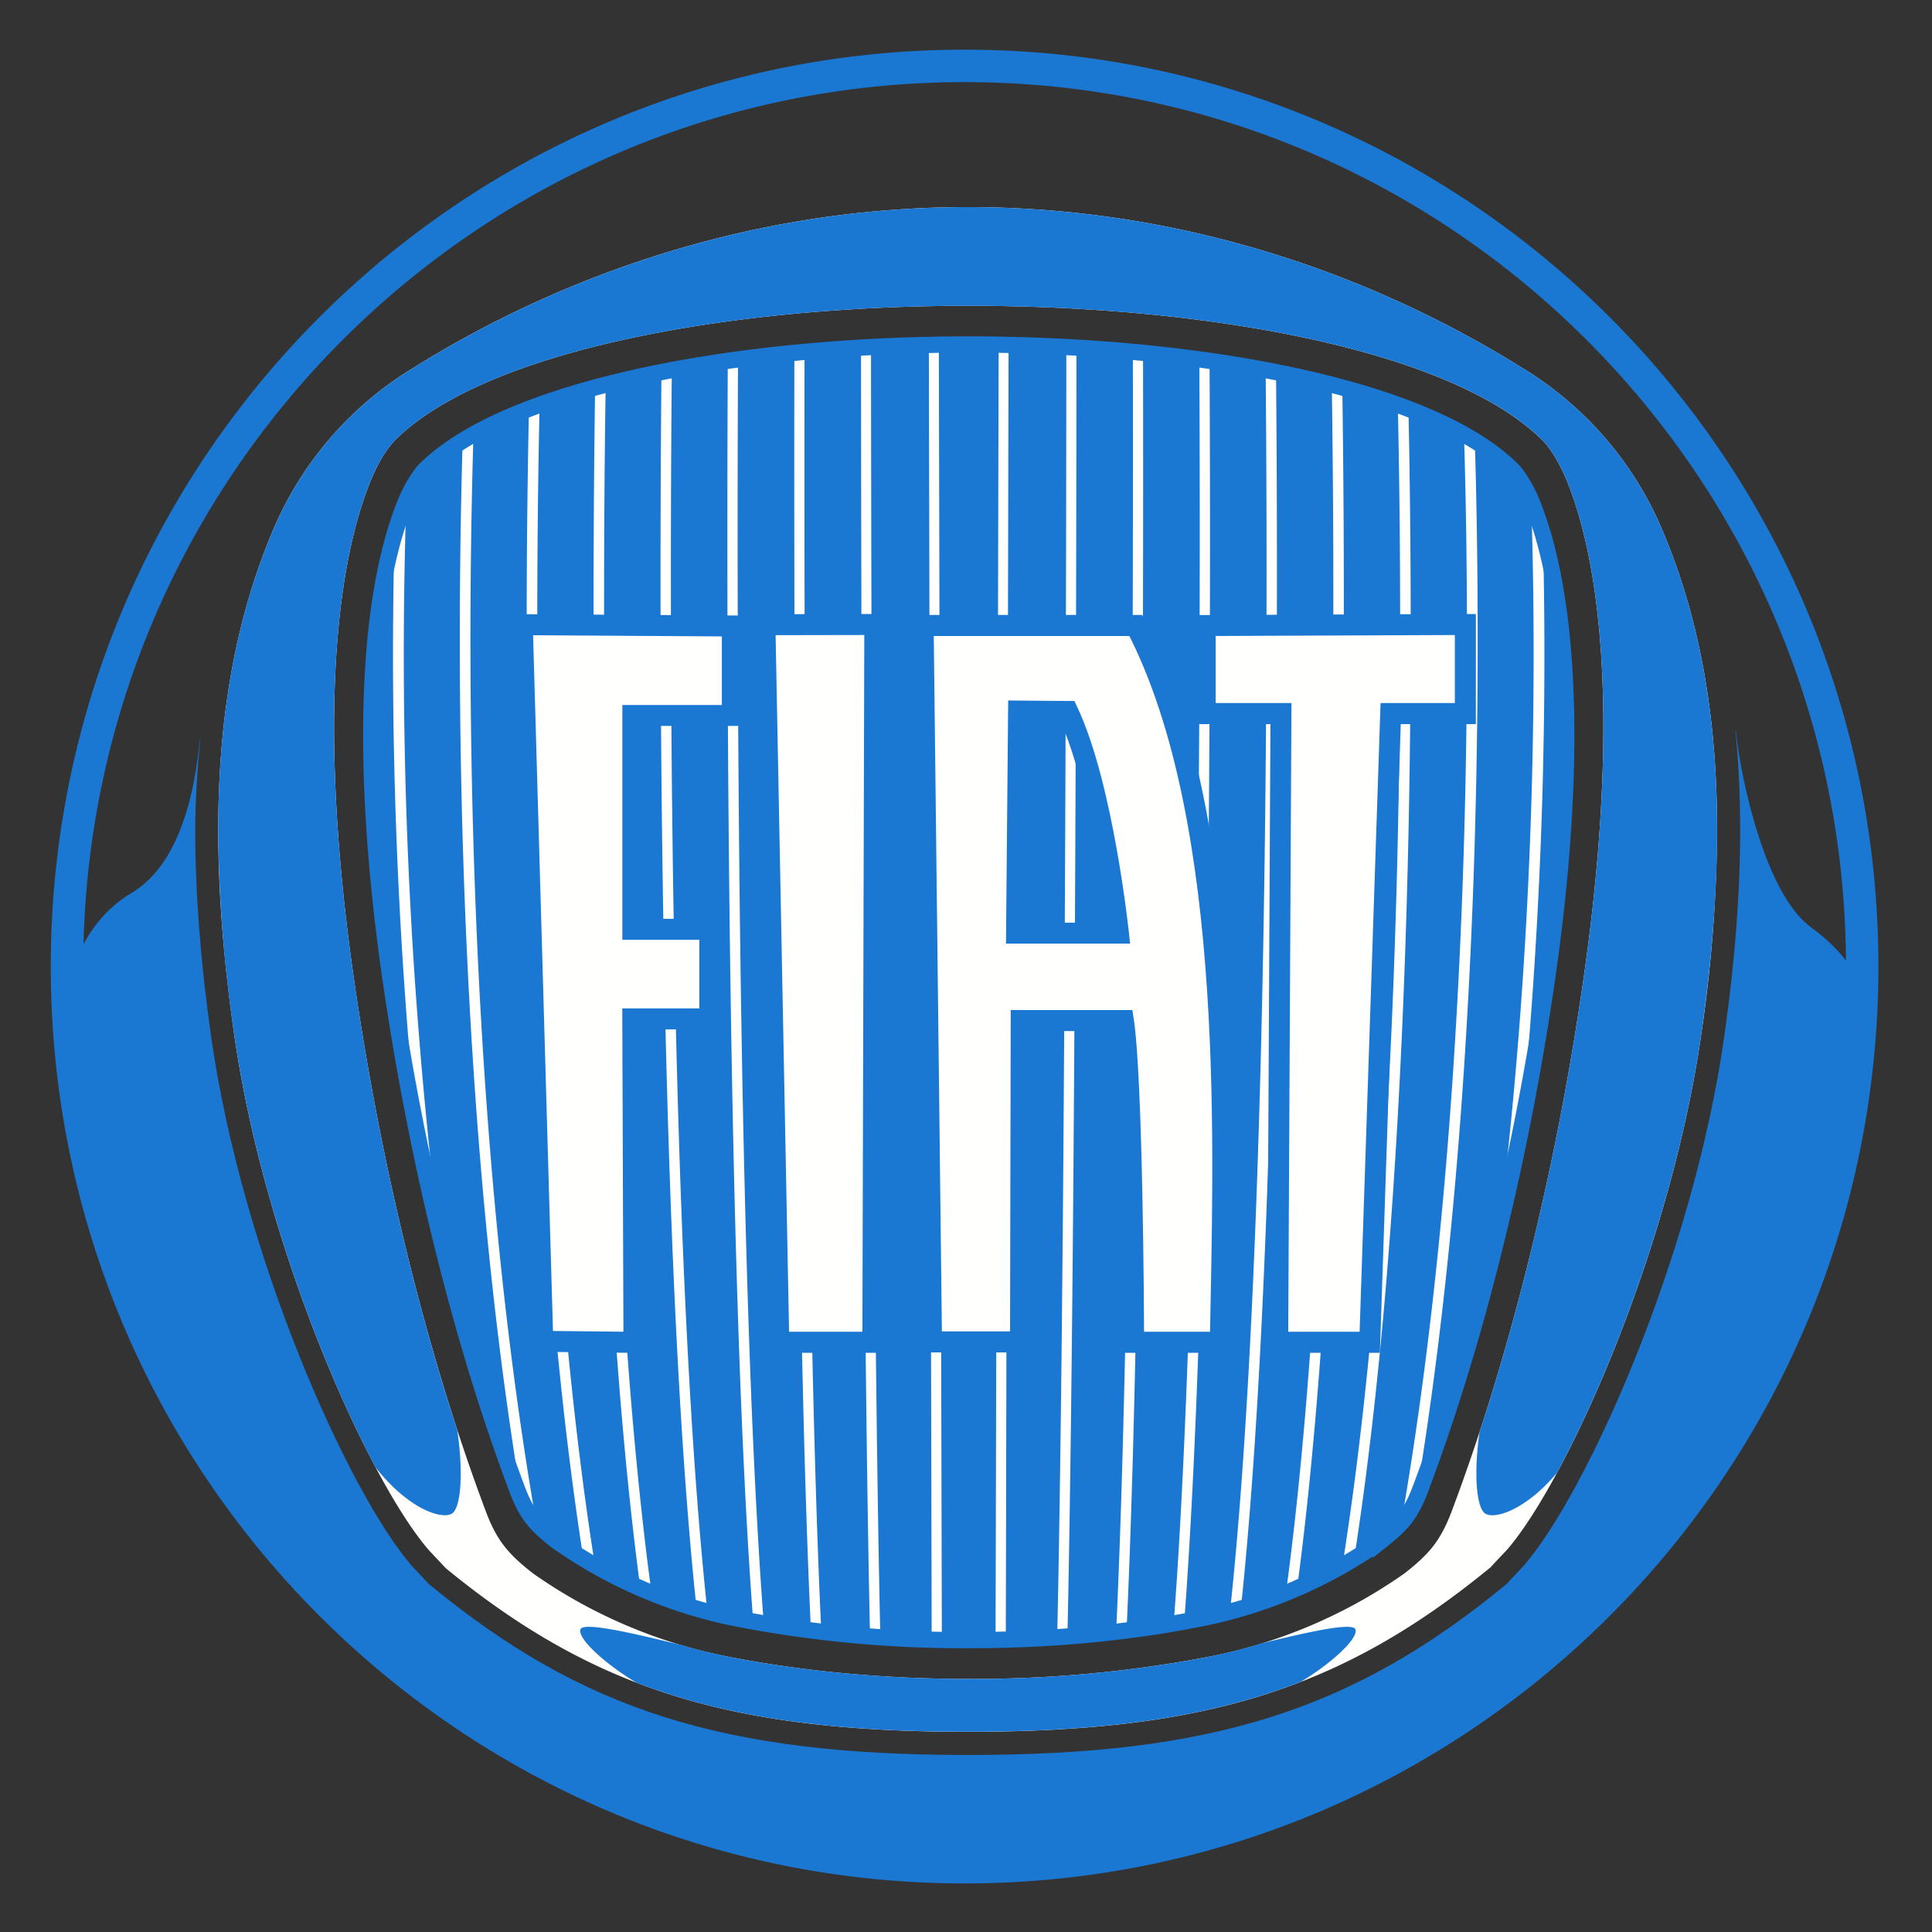
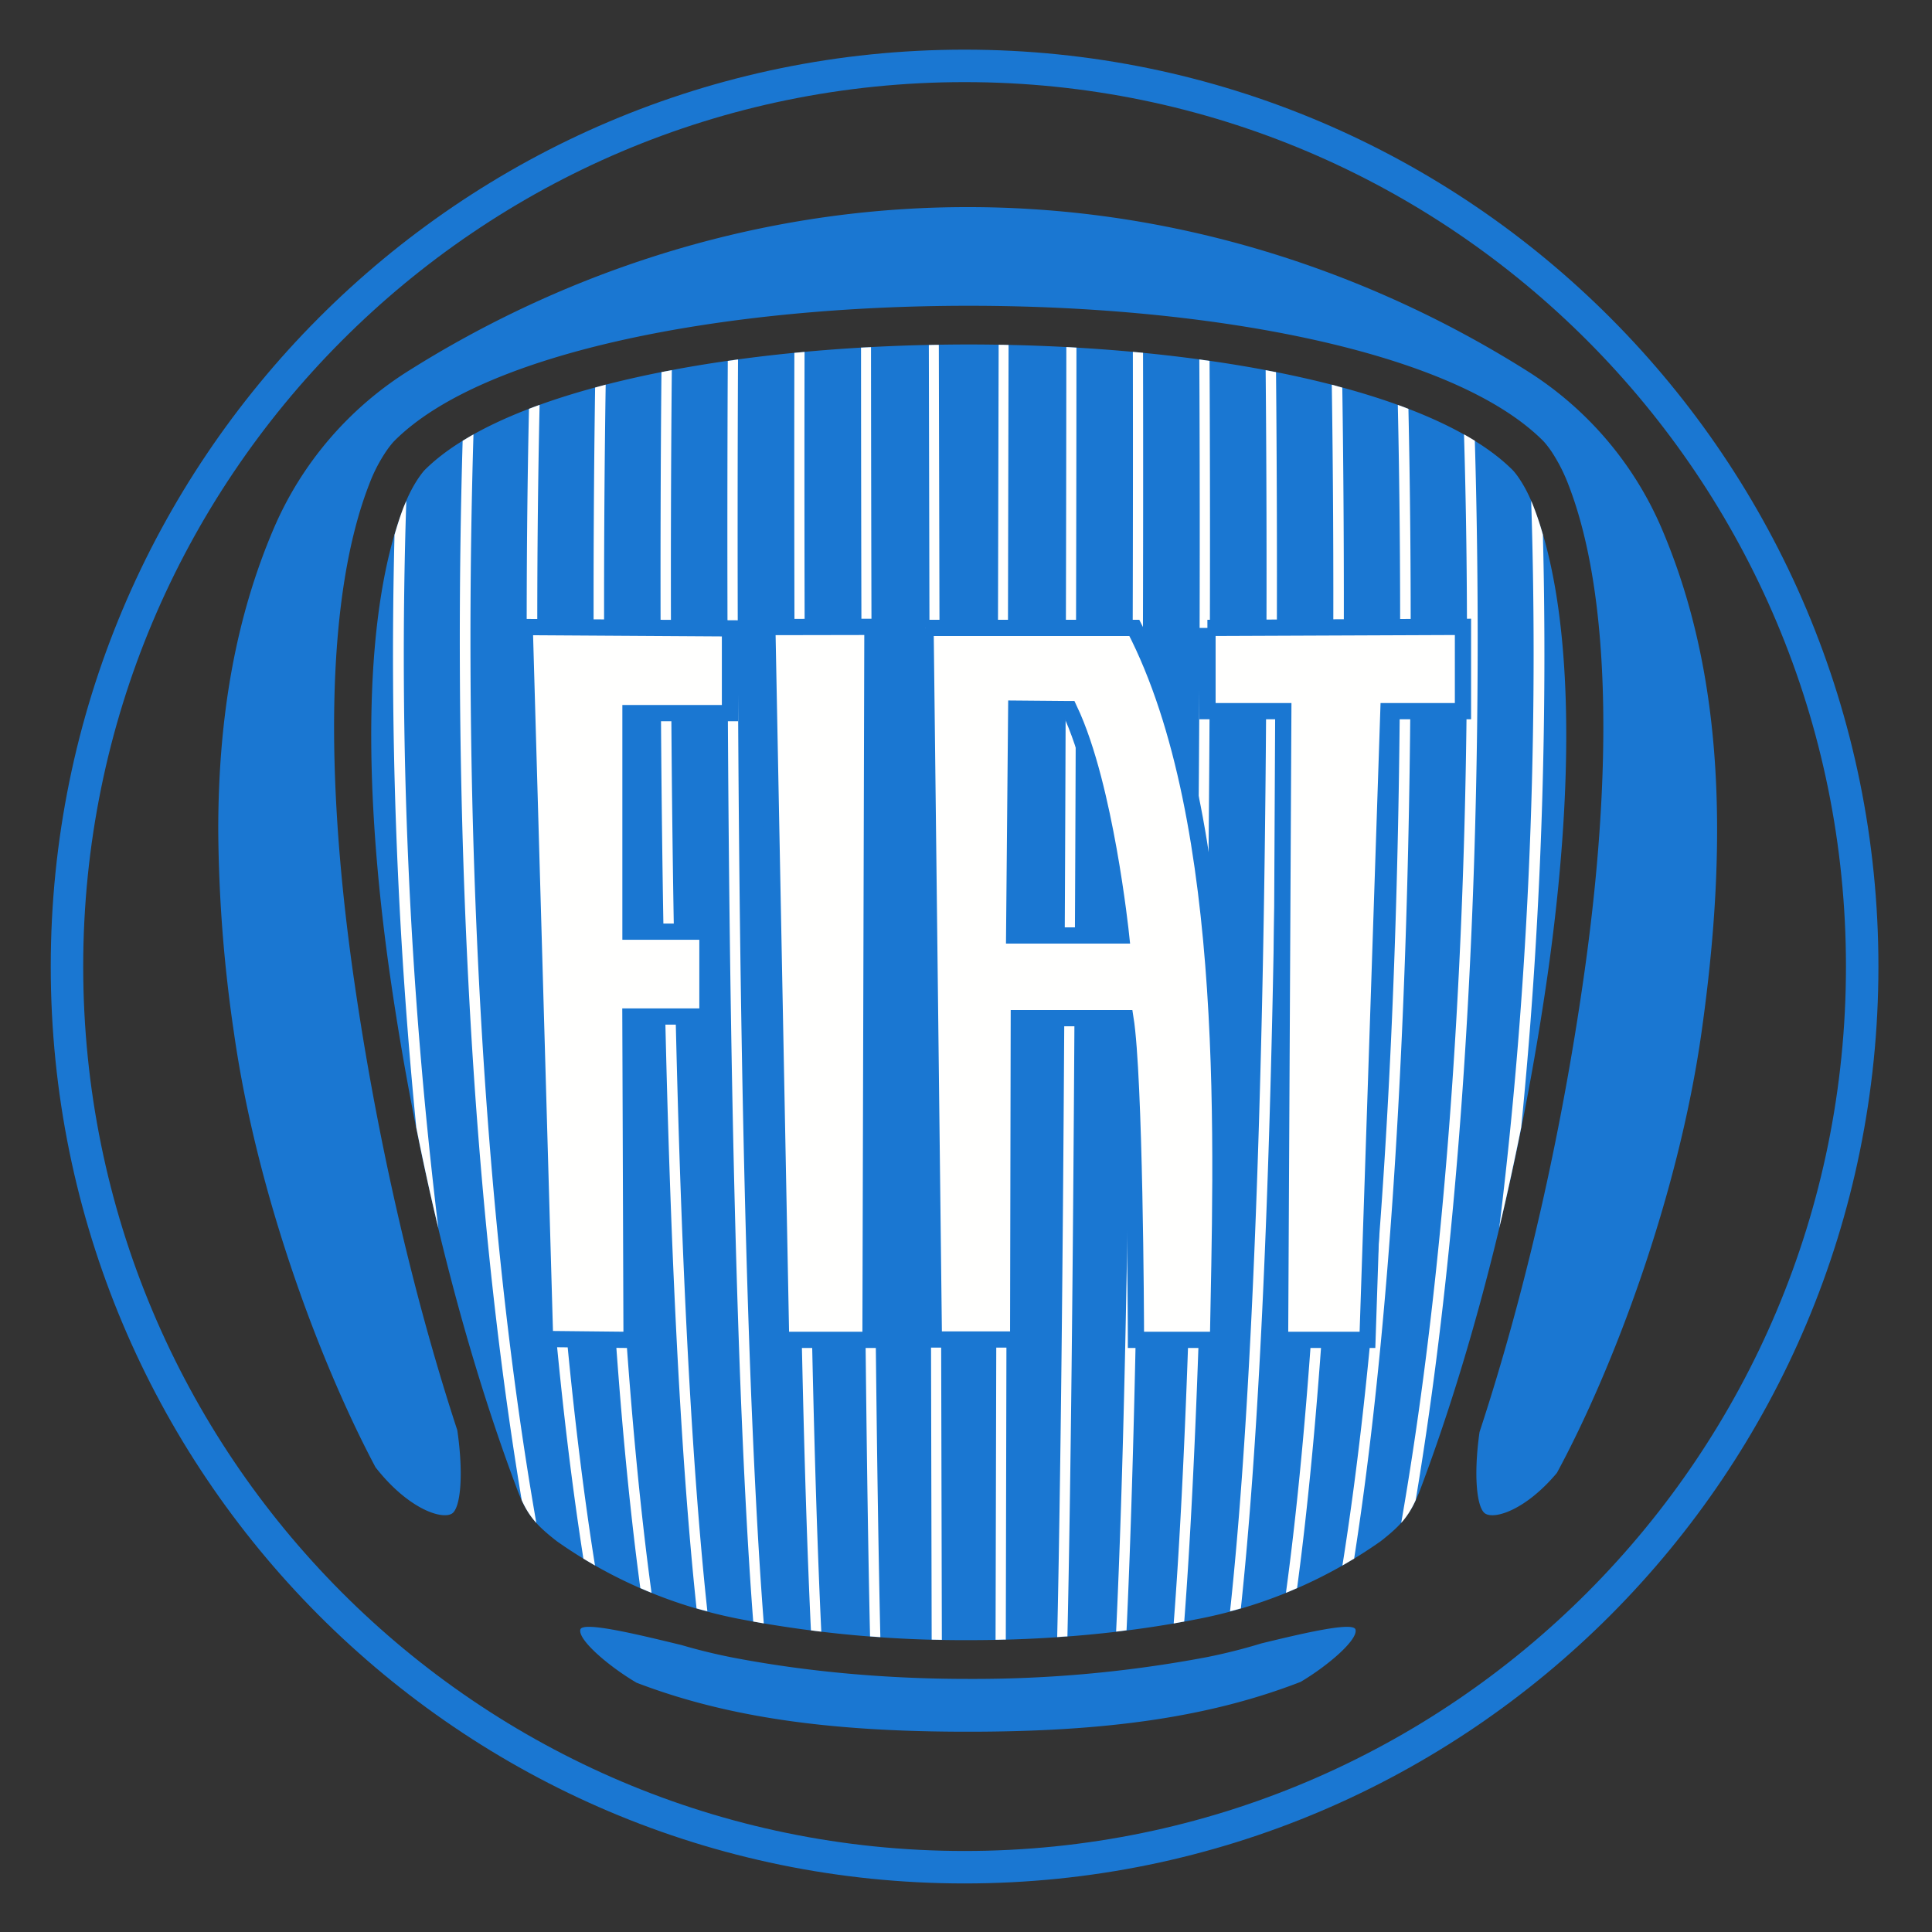
<svg xmlns="http://www.w3.org/2000/svg" width="30" height="30" viewBox="0 0 30 30">
  <rect x="0" y="0" width="30" height="30" fill="#333333" stroke="none" />
  <g fill="none" fill-rule="evenodd">
    <path fill="#1A77D2" d="M24.024 15.185c-.38 2.632-1.039 5.463-1.961 7.919-.154.412-.291.566-.622.827a7.35 7.35 0 0 1-2.872 1.215c-1.058.207-2.25.322-3.51.322h-.033a18.47 18.47 0 0 1-3.51-.322 7.34 7.34 0 0 1-2.871-1.215c-.332-.26-.471-.415-.623-.827-.922-2.456-1.58-5.287-1.96-7.919-.439-3.044-.412-5.728.214-7.33.078-.2.162-.343.224-.434.054-.079.09-.118.09-.118 1.262-1.266 4.793-1.953 8.452-1.954 3.66.001 7.19.688 8.45 1.954 0 0 .039.04.092.118.062.091.147.234.224.434.627 1.602.654 4.286.216 7.33" />
-     <path fill="#1A77D2" d="M1.044 15.383c.156-.767.549-1.253 1.002-1.52.772-.459.983-1.637 1.053-2.34l.013-.074c-.044.466-.08.934-.08 1.44 0 .982.08 2.029.245 3.2.487 3.427 2.141 7.097 3.113 8.22l.055.06.226.24.01.006c2.37 1.946 4.552 2.636 8.333 2.636h.025c3.781 0 5.961-.69 8.333-2.636l.01-.007.219-.232.062-.067c.975-1.127 2.626-4.793 3.112-8.22.166-1.171.246-2.218.246-3.2 0-.54-.023-1.053-.074-1.548l.006.008c.072.703.448 2.53 1.174 3.055.37.268.627.57.785.937-.177 7.57-6.347 13.653-13.934 13.653-7.573 0-13.735-6.06-13.934-13.61" />
    <path stroke="#1A77D2" stroke-width=".504" d="M28.916 15.008c0 7.724-6.24 13.986-13.938 13.986S1.04 22.732 1.04 15.008c0-7.723 6.24-13.985 13.938-13.985s13.938 6.262 13.938 13.985z" />
-     <path fill="#FFFFFE" d="M24.586 15.217c-.392 2.734-1.078 5.675-2.037 8.231-.18.485-.364.688-.738.982a7.913 7.913 0 0 1-3.076 1.303 19.469 19.469 0 0 1-3.676.337h-.033c-1.319 0-2.57-.122-3.676-.337a7.904 7.904 0 0 1-3.076-1.303c-.374-.295-.56-.498-.738-.983-.96-2.557-1.644-5.499-2.038-8.23-.455-3.149-.437-5.98.238-7.705.088-.228.185-.395.26-.505.073-.106.126-.16.126-.16 1.392-1.397 5.156-2.099 8.92-2.099 3.764 0 7.528.702 8.921 2.1 0 0 .053.053.126.16.074.109.17.276.26.504.675 1.726.692 4.556.237 7.705zm1.22-7.002a5.401 5.401 0 0 0-2.102-2.461c-2.345-1.476-5.008-2.344-7.703-2.508a15.33 15.33 0 0 0-.962-.03h-.025c-.321 0-.644.01-.962.03-2.694.164-5.357 1.032-7.703 2.509a5.403 5.403 0 0 0-2.102 2.46c-.577 1.356-.858 2.884-.858 4.673 0 .966.08 1.997.244 3.15.476 3.361 2.084 6.945 3.028 8.035l.261.278c2.287 1.874 4.406 2.54 8.092 2.54h.025c3.687 0 5.808-.667 8.105-2.553l-.003.005c.016-.02.058-.066.2-.215l.06-.064c.938-1.085 2.542-4.664 3.019-8.026a22.41 22.41 0 0 0 .243-3.15c0-1.79-.279-3.317-.857-4.673z" />
    <path fill="#1A77D2" d="M24.175 22.872c-.481.572-.96.723-1.11.632-.132-.078-.188-.579-.091-1.267.74-2.25 1.28-4.709 1.612-7.02.455-3.149.438-5.98-.237-7.705a2.639 2.639 0 0 0-.26-.505c-.073-.106-.126-.16-.126-.16-1.393-1.397-5.157-2.099-8.92-2.099-3.765 0-7.529.702-8.921 2.1 0 0-.053.053-.126.16a2.447 2.447 0 0 0-.26.504c-.675 1.726-.693 4.556-.238 7.705.332 2.3.868 4.75 1.603 6.992.102.703.048 1.216-.085 1.295-.16.095-.68-.075-1.185-.72-.866-1.63-1.844-4.25-2.198-6.746a22.39 22.39 0 0 1-.244-3.15c0-1.79.28-3.317.858-4.673a5.403 5.403 0 0 1 2.102-2.46c2.346-1.477 5.01-2.345 7.703-2.509.318-.02.64-.03.962-.03h.025c.32 0 .646.01.962.03 2.695.164 5.358 1.032 7.703 2.508a5.401 5.401 0 0 1 2.102 2.46c.578 1.357.857 2.885.857 4.674 0 .966-.08 1.997-.243 3.15-.362 2.546-1.37 5.217-2.245 6.834m-3.977 3.243c.43-.255.893-.657.85-.812-.034-.125-.813.058-1.459.215a8.781 8.781 0 0 1-.854.215 19.469 19.469 0 0 1-3.676.337h-.033c-1.319 0-2.57-.122-3.676-.337a8.788 8.788 0 0 1-.765-.188c-.665-.161-1.537-.375-1.573-.242-.043.157.437.57.872.826 1.412.541 3.012.761 5.13.761h.025c2.131 0 3.738-.223 5.16-.775" />
    <path fill="#FFFFFE" d="M6.309 7.778l-.033.077c-.056.14-.104.293-.15.45a74.626 74.626 0 0 0 .338 9.203c.104.52.217 1.042.342 1.56a74.073 74.073 0 0 1-.497-11.29zm4.123-2.03l-.161.03c-.051 5.55.014 14.216.545 19.197.056.017.112.03.168.045-.537-4.982-.604-13.707-.552-19.272zm-3.08.998c-.058.032-.113.066-.168.099-.12 4.11-.05 10.662.917 16.449.065.144.136.253.227.354-1.034-5.917-1.102-12.716-.976-16.902zm2.053-.773l-.164.045c-.075 5.143-.006 13.385.702 18.642.057.024.115.05.174.073-.718-5.268-.79-13.593-.712-18.76zm5.018-.615l.044 20.102.158.003-.047-20.108c-.052 0-.103.001-.155.003zm-1.053.04c.003 6.345.035 15.29.14 20.012l.16.011c-.107-4.719-.14-13.68-.145-20.03l-.155.007zm-.878.067l-.157.014c-.011 6.144.033 15.115.257 19.837.053.007.106.015.161.02-.225-4.718-.272-13.718-.26-19.871zm-1.031.117l-.16.022c-.028 5.881.028 14.773.395 19.575l.164.029c-.37-4.8-.428-13.734-.4-19.626zm-3.082.705c-.056.02-.11.04-.165.062-.102 4.679-.03 12.267.845 17.853.06.037.12.071.18.107-.893-5.62-.963-13.319-.86-18.022zm10.244-.705c.03 5.892-.03 14.826-.398 19.627l.164-.03c.366-4.802.423-13.694.393-19.575l-.16-.022zm1.03.166c.051 5.565-.016 14.29-.553 19.272a3.82 3.82 0 0 0 .168-.045c.532-4.98.597-13.646.546-19.196l-.161-.031zM16.416 25.42c.054-.003.106-.008.159-.01.104-4.723.137-13.668.14-20.012l-.157-.009c-.004 6.35-.037 15.312-.142 20.031zm-.957.042c.054 0 .106-.003.159-.003l.043-20.102a3.917 3.917 0 0 0-.154-.003l-.048 20.108zm2.132-19.998c.01 6.153-.035 15.153-.26 19.871.055-.005.108-.013.162-.02.223-4.722.268-13.693.256-19.837l-.158-.014zm5.142 1.281c.125 4.186.056 10.984-.975 16.902.09-.101.16-.21.225-.354.967-5.787 1.039-12.339.918-16.45-.055-.032-.11-.066-.168-.098zm1.225 1.559a4.53 4.53 0 0 0-.15-.45c-.01-.028-.021-.051-.032-.077.093 2.87.046 6.884-.496 11.291.123-.52.236-1.04.341-1.562.352-3.53.4-6.737.337-9.202zM21.87 6.349a5.523 5.523 0 0 0-.165-.062c.104 4.703.033 12.402-.86 18.022l.182-.107c.874-5.585.944-13.174.843-17.853zm-1.027-.33l-.163-.046c.076 5.167.005 13.492-.712 18.76.057-.022.117-.049.173-.073.707-5.257.778-13.498.702-18.642z" />
-     <path stroke="#1A77D2" stroke-width=".252" d="M24.024 15.185c-.38 2.632-1.039 5.463-1.961 7.919-.154.412-.291.566-.622.827a7.35 7.35 0 0 1-2.872 1.215c-1.058.207-2.25.322-3.51.322h-.033a18.47 18.47 0 0 1-3.51-.322 7.34 7.34 0 0 1-2.871-1.215c-.332-.26-.471-.415-.623-.827-.922-2.456-1.58-5.287-1.96-7.919-.439-3.044-.412-5.728.214-7.33.078-.2.162-.343.224-.434.054-.079.09-.118.09-.118 1.262-1.266 4.793-1.953 8.452-1.954 3.66.001 7.19.688 8.45 1.954 0 0 .039.04.092.118.062.091.147.234.224.434.627 1.602.654 4.286.216 7.33z" />
-     <path fill="#1A77D2" d="M15.977 11.205l.494.004c.206.472.39 1.146.547 2.02.082.451.137.86.168 1.098H15.95l.027-3.122zm1.637-1.656h-3.443L14.305 21h1.703s.01-4.622.012-4.99h1.282c.113 1.03.137 4.032.137 4.768v.228h1.67l.014-.77c.058-2.883.154-7.706-1.332-10.579l-.055-.108h-.122zm-9.666.194l.322 11.246 1.739.02-.02-5.025h1.197v-1.717H9.988v-2.995h1.546V9.558l-3.591-.022.005.207zm5.6-.209l-1.835.004.222 11.468h1.78l.032-11.472h-.199zm9.167 0l-4.164.017v1.693h1.176c-.003.386-.05 9.762-.05 9.762h1.75l.324-9.762h1.166v-1.71h-.202z" />
    <path fill="#FFFFFE" d="M18.75 9.75v1.293h1.177l-.05 9.762h1.357l.325-9.762h1.158V9.734l-3.968.016zM8.463 20.792l1.344.014-.018-5.022h1.196v-1.317H9.79v-3.394h1.545V9.757l-3.187-.02.316 11.055zm3.666.013h1.388l.03-11.071-1.632.003.214 11.068zm3.619-6.279l.032-3.522.806.007h.018c.295.62.49 1.517.61 2.183.13.723.194 1.332.194 1.332h-1.66zM14.372 9.75l.129 11.05h1.309l.01-4.99h1.656c.146.911.163 4.675.163 4.968v.027h1.274c.048-2.807.266-8.032-1.299-11.055h-3.242z" />
    <path stroke="#1A77D2" stroke-width=".252" d="M18.75 9.75v1.293h1.177l-.05 9.762h1.357l.325-9.762h1.158V9.734l-3.968.016zM8.463 20.792l1.344.014-.018-5.022h1.196v-1.317H9.79v-3.394h1.545V9.757l-3.187-.02.316 11.055zm3.666.013h1.388l.03-11.071-1.632.003.214 11.068zm3.619-6.279l.032-3.522.806.007h.018c.295.62.49 1.517.61 2.183.13.723.194 1.332.194 1.332h-1.66zM14.372 9.75l.129 11.05h1.309l.01-4.99h1.656c.146.911.163 4.675.163 4.968v.027h1.274c.048-2.807.266-8.032-1.299-11.055h-3.242z" />
  </g>
</svg>